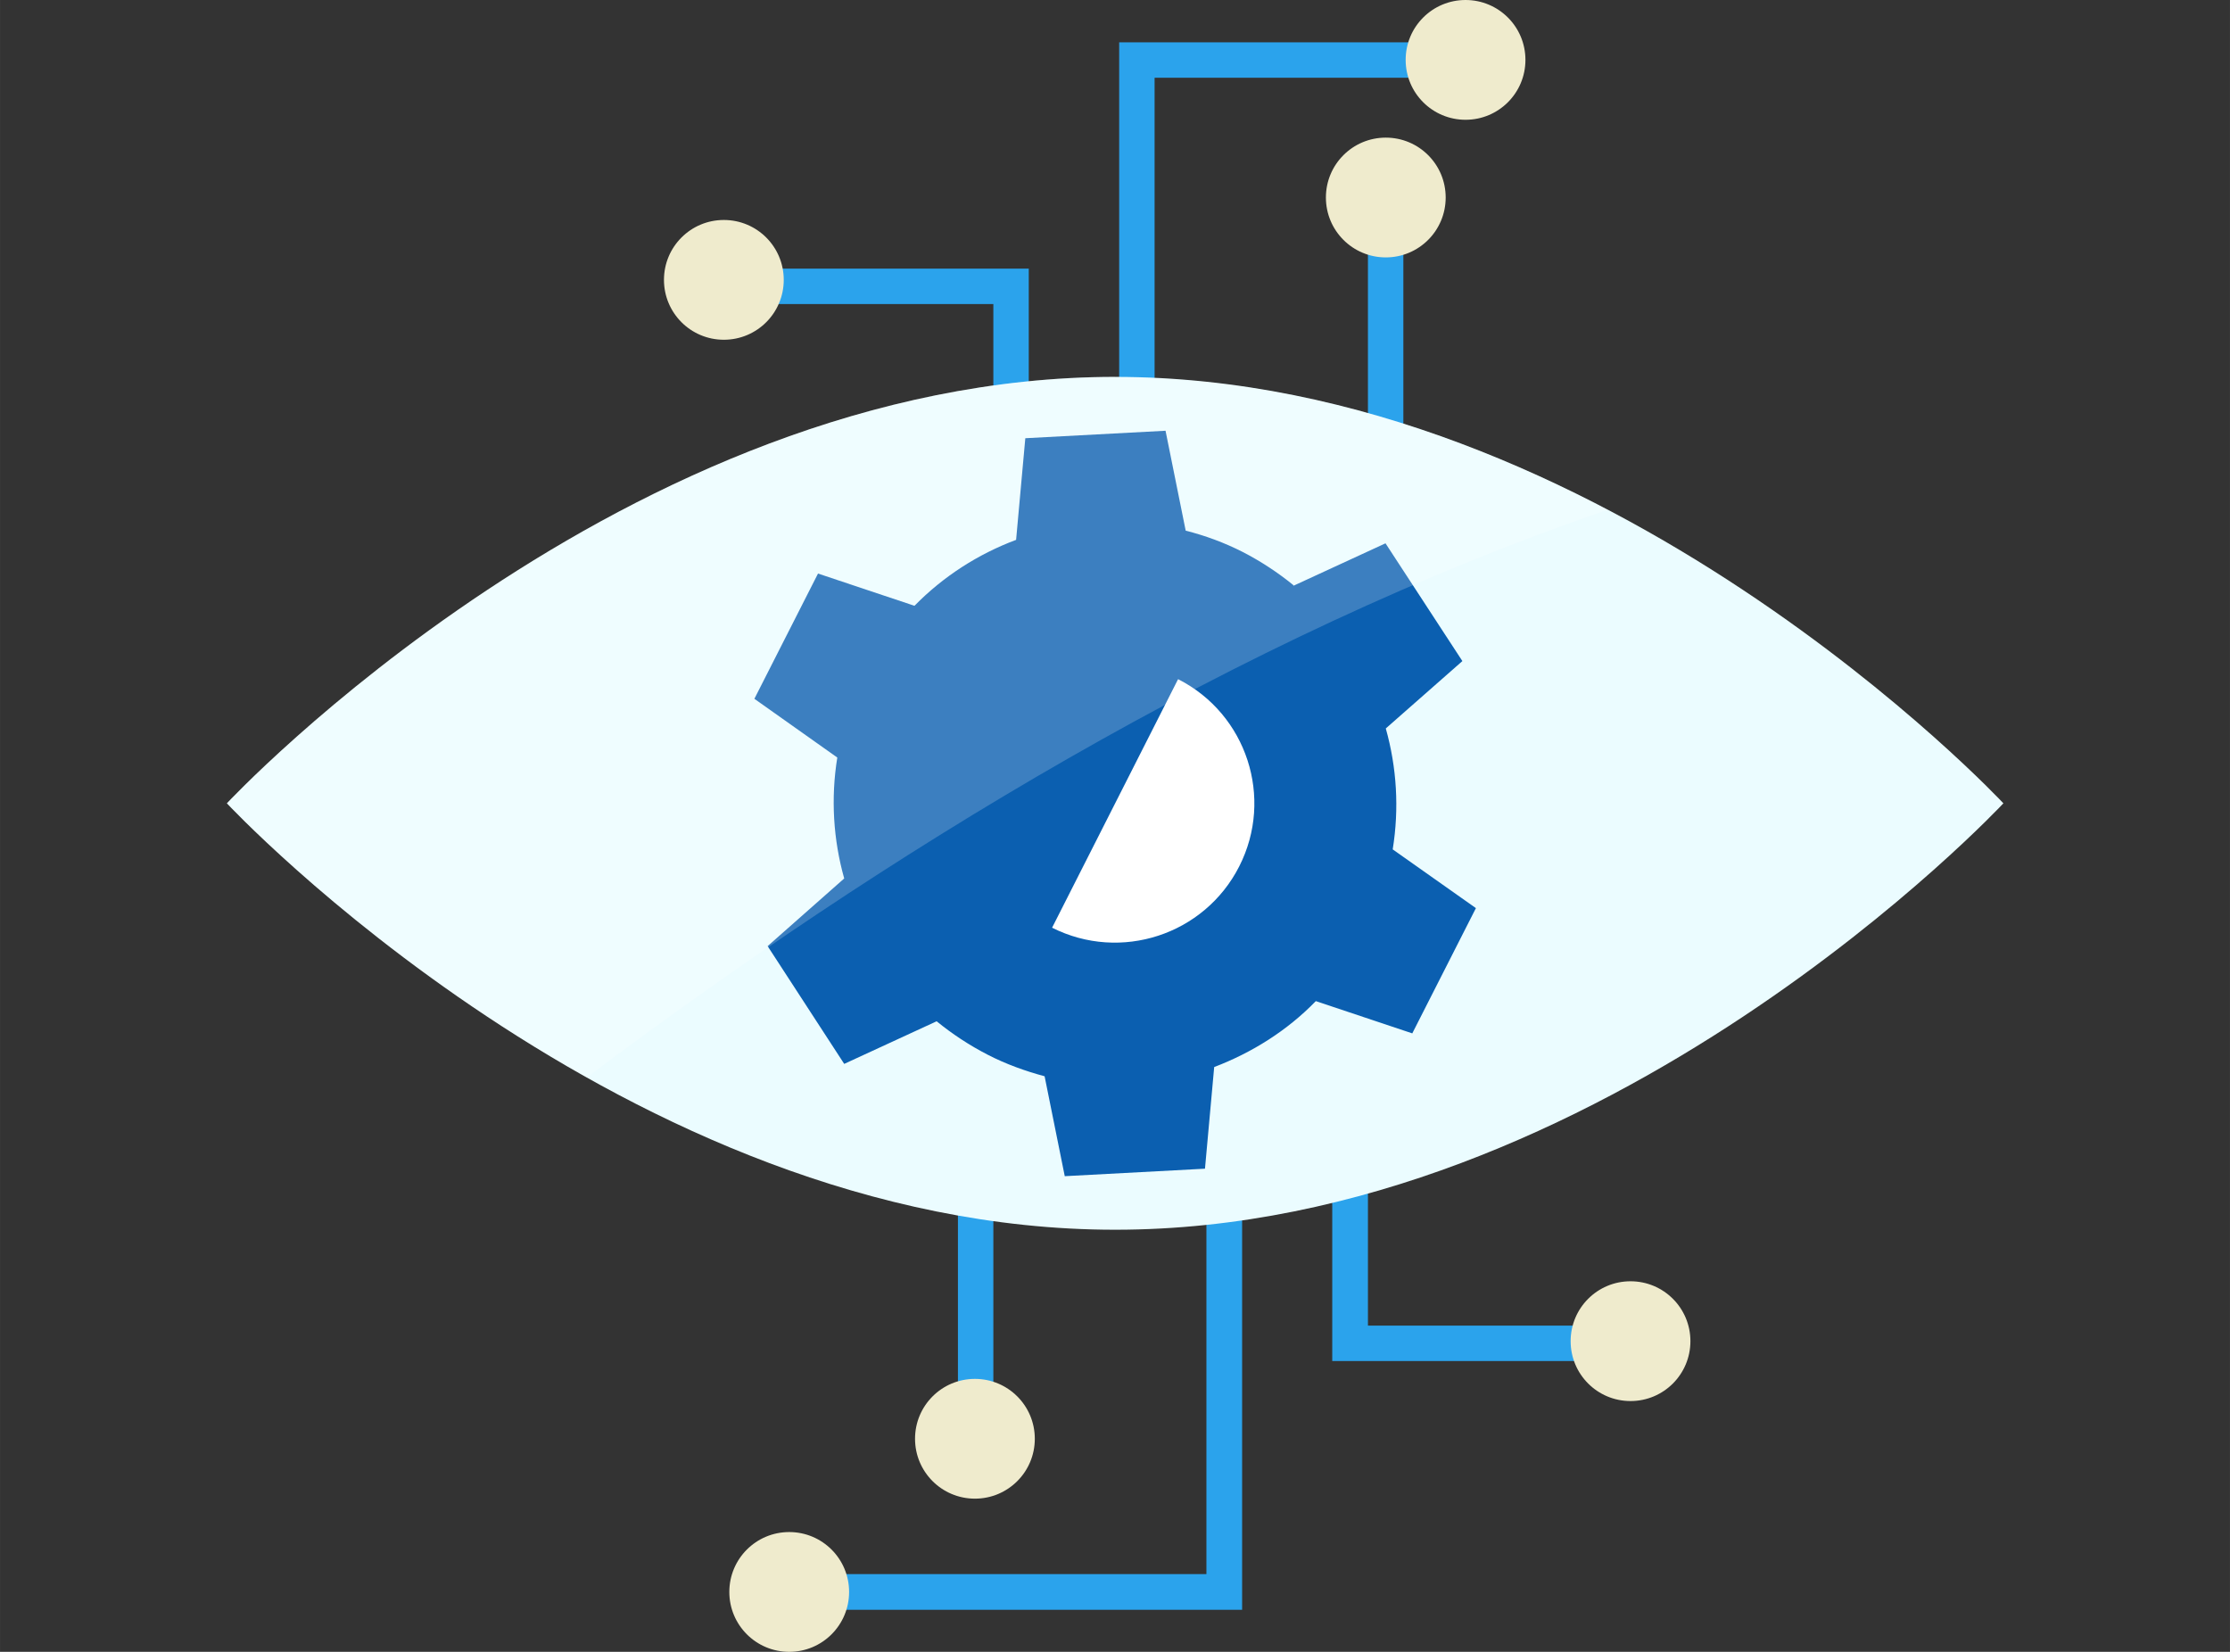
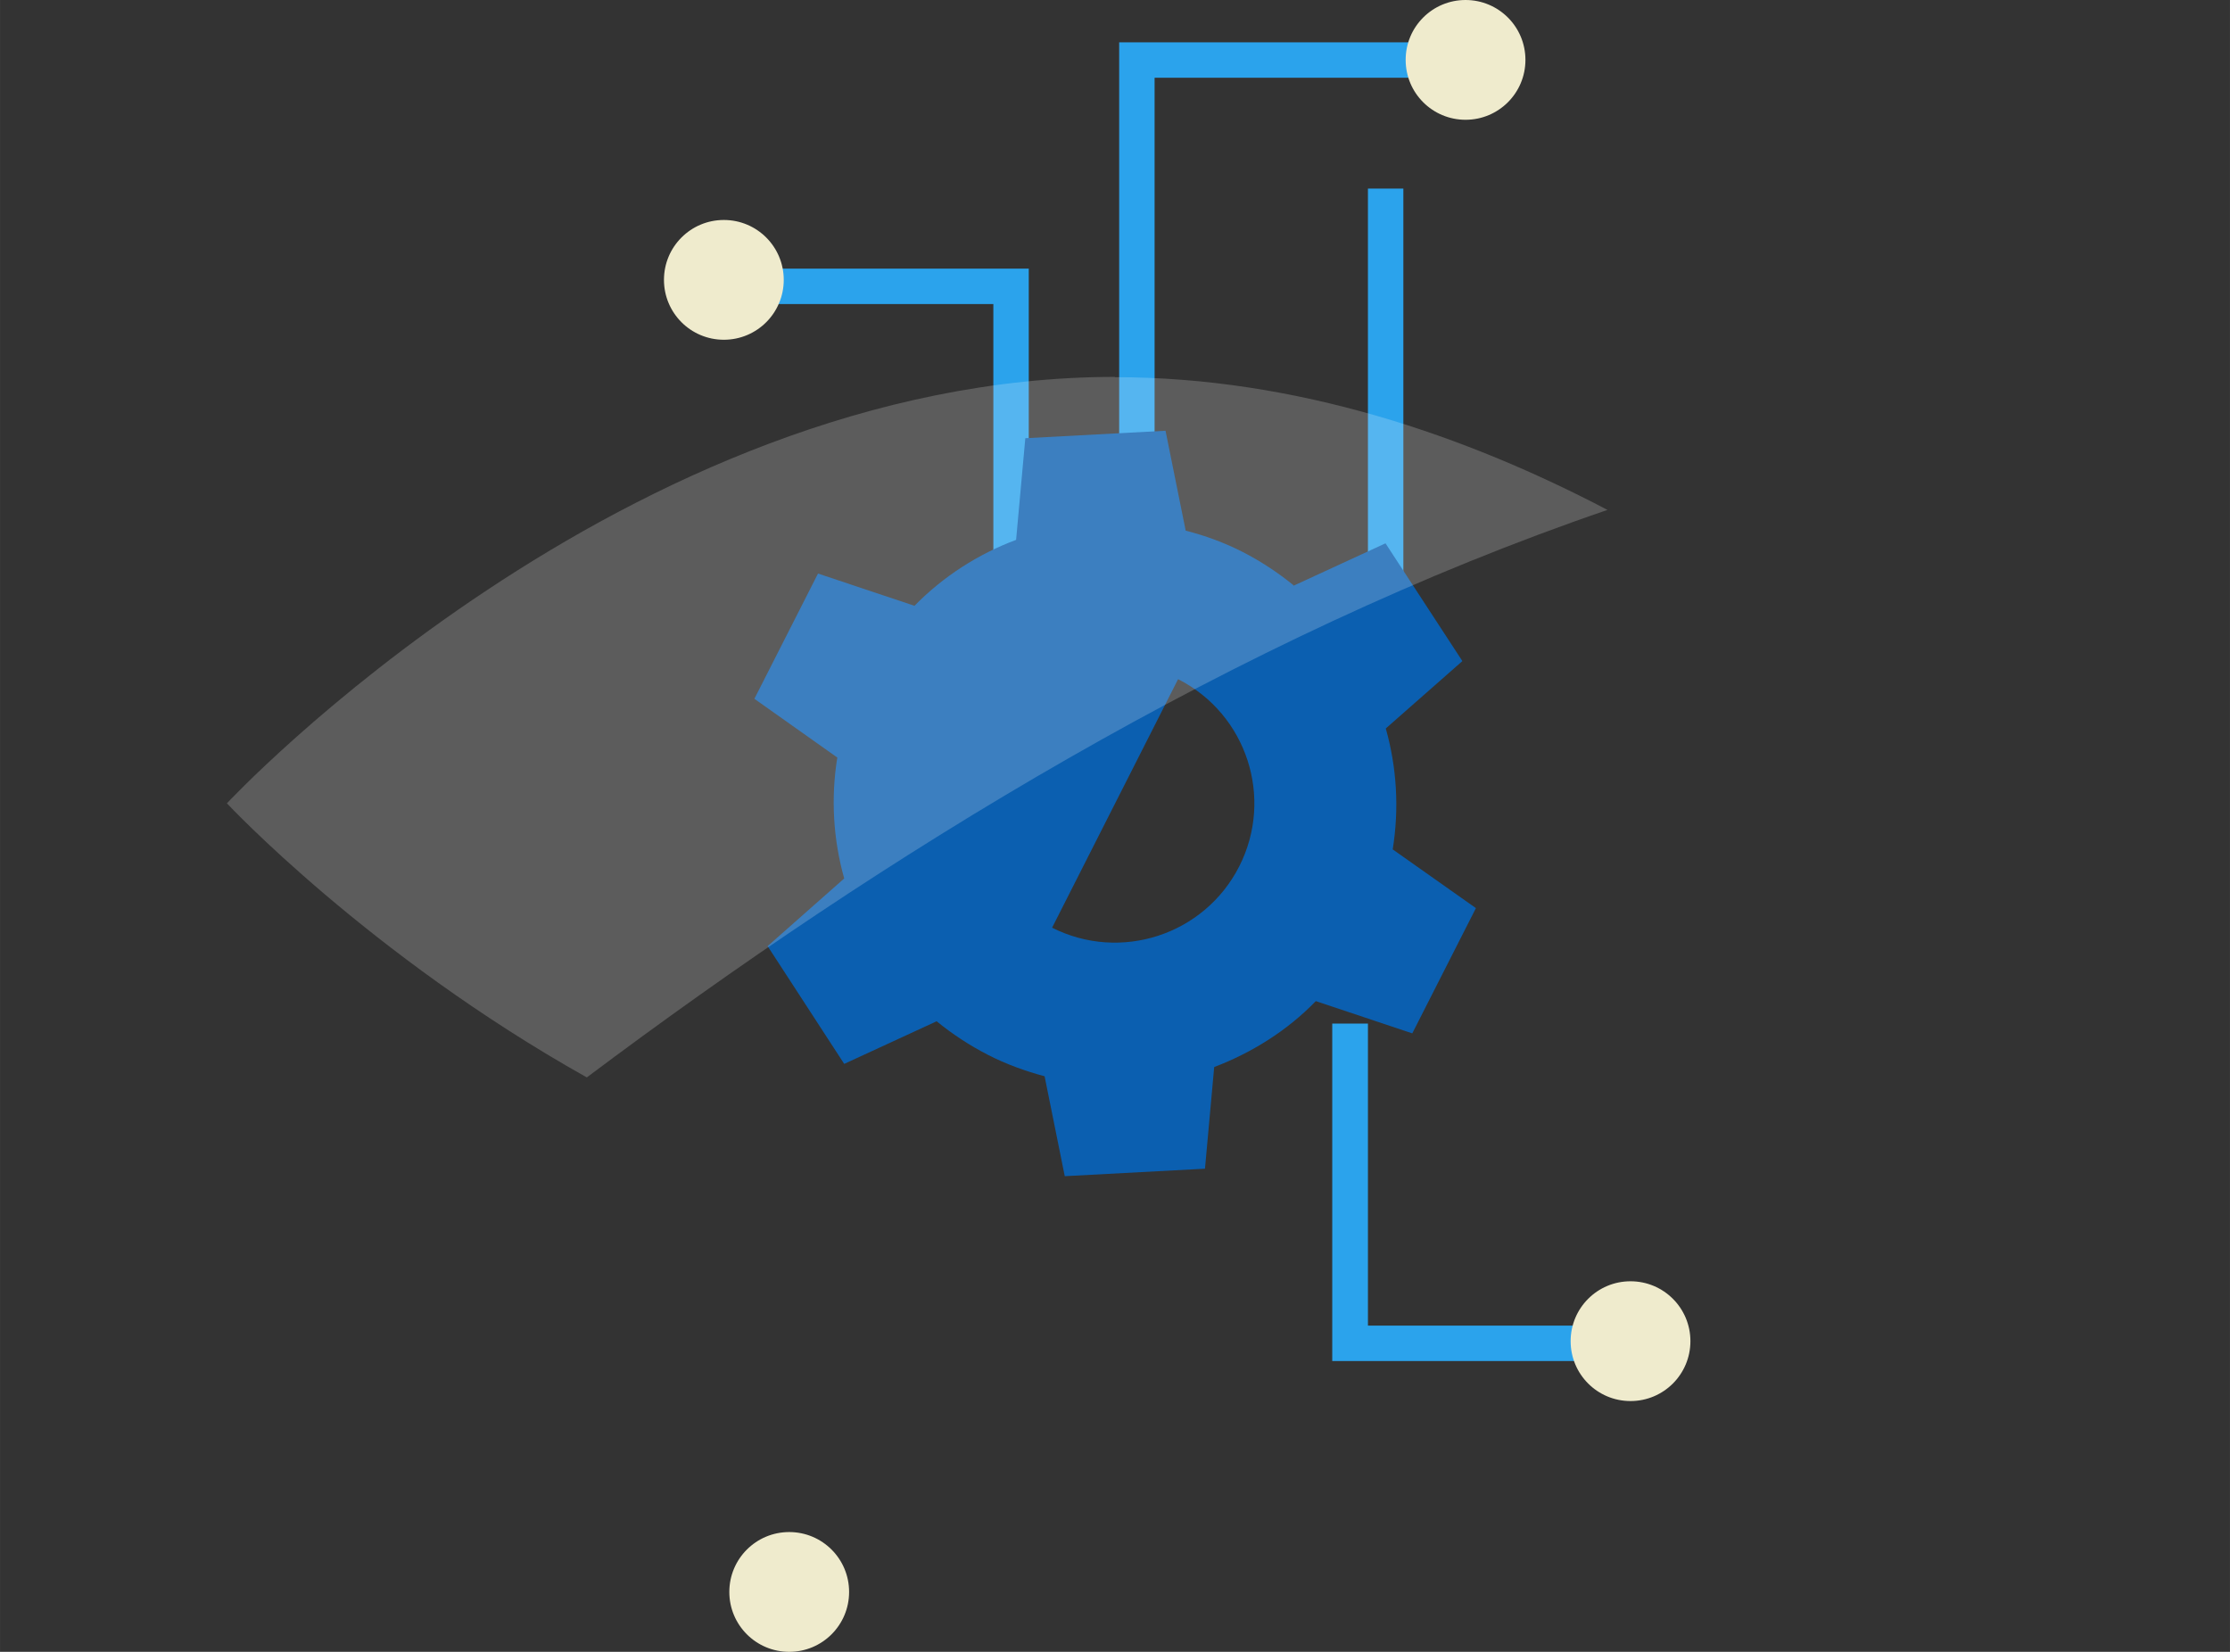
<svg xmlns="http://www.w3.org/2000/svg" viewBox="0 0 77.45 57.37" style="shape-rendering:geometricPrecision; text-rendering:geometricPrecision; image-rendering:optimizeQuality; fill-rule:evenodd; clip-rule:evenodd" version="1.1" height="16.933mm" width="22.86mm" xml:space="preserve">
  <rect x="0" y="0" width="77.45" height="57.37" fill="#333333" stroke="none" />
  <defs>
    <style type="text/css">
   
    .fil0 {fill:none}
    .fil4 {fill:#0B5FB0;fill-rule:nonzero}
    .fil1 {fill:#2BA3EC;fill-rule:nonzero}
    .fil2 {fill:#EBFCFF;fill-rule:nonzero}
    .fil5 {fill:#EFEBCD;fill-rule:nonzero}
    .fil3 {fill:white;fill-rule:nonzero}
    .fil6 {fill:white;fill-rule:nonzero;fill-opacity:0.2}
   
  </style>
  </defs>
  <g id="Layer_x0020_1">
    <g id="_2323770518448">
      <rect height="57.37" width="77.45" y="-0" class="fil0" />
      <g>
        <polygon points="35.73,23.83 34.5,23.83 34.5,10.56 24.83,10.56 24.83,9.33 35.73,9.33" class="fil1" />
        <polygon points="40.1,23.21 38.87,23.21 38.87,1.47 50.9,1.47 50.9,2.7 40.1,2.7" class="fil1" />
        <polygon points="48.74,22.29 47.51,22.29 47.51,6.55 48.74,6.55" class="fil1" />
        <polygon points="57.17,47.27 46.27,47.27 46.27,35.55 47.51,35.55 47.51,46.04 57.17,46.04" class="fil1" />
-         <polygon points="43.14,55.91 27.43,55.91 27.43,54.67 41.9,54.67 41.9,36.17 43.14,36.17" class="fil1" />
-         <polygon points="34.5,50.05 33.27,50.05 33.27,37.09 34.5,37.09" class="fil1" />
-         <path d="M38.73 13.09c-17.04,0 -30.85,14.81 -30.85,14.81 0,0 13.81,14.81 30.85,14.81 17.04,0 30.85,-14.81 30.85,-14.81 0,0 -13.81,-14.81 -30.85,-14.81z" class="fil2" />
-         <path d="M45.13 27.22c0,3.58 -2.9,6.48 -6.48,6.48 -3.58,0 -6.48,-2.9 -6.48,-6.48 0,-3.58 2.9,-6.48 6.48,-6.48 3.58,0 6.48,2.9 6.48,6.48z" class="fil3" />
+         <path d="M45.13 27.22z" class="fil3" />
        <path d="M44.93 20.33c-0.54,-0.44 -1.13,-0.83 -1.77,-1.16 -0.65,-0.33 -1.31,-0.57 -1.98,-0.74l-0.7 -3.47 -4.87 0.26 -0.32 3.53c-1.31,0.49 -2.52,1.26 -3.53,2.29l-3.35 -1.12 -2.21 4.35 2.88 2.04c-0.23,1.42 -0.14,2.85 0.24,4.2l-2.66 2.35 2.66 4.09 3.21 -1.48c0.54,0.44 1.13,0.83 1.77,1.16 0.64,0.33 1.31,0.57 1.98,0.75l0.7 3.47 4.87 -0.26 0.32 -3.53c1.31,-0.5 2.53,-1.26 3.53,-2.29l3.35 1.12 2.21 -4.35 -2.89 -2.04c0.23,-1.42 0.14,-2.85 -0.24,-4.2l2.66 -2.34 -2.67 -4.09 -3.21 1.48zm-4.01 3.26l0 0c2.38,1.21 3.33,4.12 2.12,6.5 -1.21,2.38 -4.12,3.33 -6.5,2.13l4.37 -8.62z" class="fil4" />
        <path d="M52.98 2.08c0,1.15 -0.93,2.08 -2.08,2.08 -1.15,0 -2.08,-0.93 -2.08,-2.08 0,-1.15 0.93,-2.08 2.08,-2.08 1.15,0 2.08,0.93 2.08,2.08z" class="fil5" />
-         <path d="M50.21 6.86c0,1.15 -0.93,2.08 -2.08,2.08 -1.15,0 -2.08,-0.93 -2.08,-2.08 0,-1.15 0.93,-2.08 2.08,-2.08 1.15,0 2.08,0.93 2.08,2.08z" class="fil5" />
        <path d="M27.22 9.72c0,1.15 -0.93,2.08 -2.08,2.08 -1.15,0 -2.08,-0.93 -2.08,-2.08 0,-1.15 0.93,-2.08 2.08,-2.08 1.15,0 2.08,0.93 2.08,2.08z" class="fil5" />
-         <path d="M35.94 49.97c0,1.15 -0.93,2.08 -2.08,2.08 -1.15,0 -2.08,-0.93 -2.08,-2.08 0,-1.15 0.93,-2.08 2.08,-2.08 1.15,0 2.08,0.93 2.08,2.08z" class="fil5" />
        <path d="M29.49 55.29c0,1.15 -0.93,2.08 -2.08,2.08 -1.15,0 -2.08,-0.93 -2.08,-2.08 0,-1.15 0.93,-2.08 2.08,-2.08 1.15,0 2.08,0.93 2.08,2.08z" class="fil5" />
        <path d="M58.71 46.58c0,1.15 -0.93,2.08 -2.08,2.08 -1.15,0 -2.08,-0.93 -2.08,-2.08 0,-1.15 0.93,-2.08 2.08,-2.08 1.15,0 2.08,0.93 2.08,2.08z" class="fil5" />
        <path d="M38.73 13.09c-17.04,0 -30.85,14.81 -30.85,14.81 0,0 4.92,5.27 12.5,9.52 10.25,-7.69 22.55,-15.3 35.45,-19.71 -4.9,-2.57 -10.78,-4.61 -17.11,-4.61z" class="fil6" />
      </g>
    </g>
  </g>
</svg>